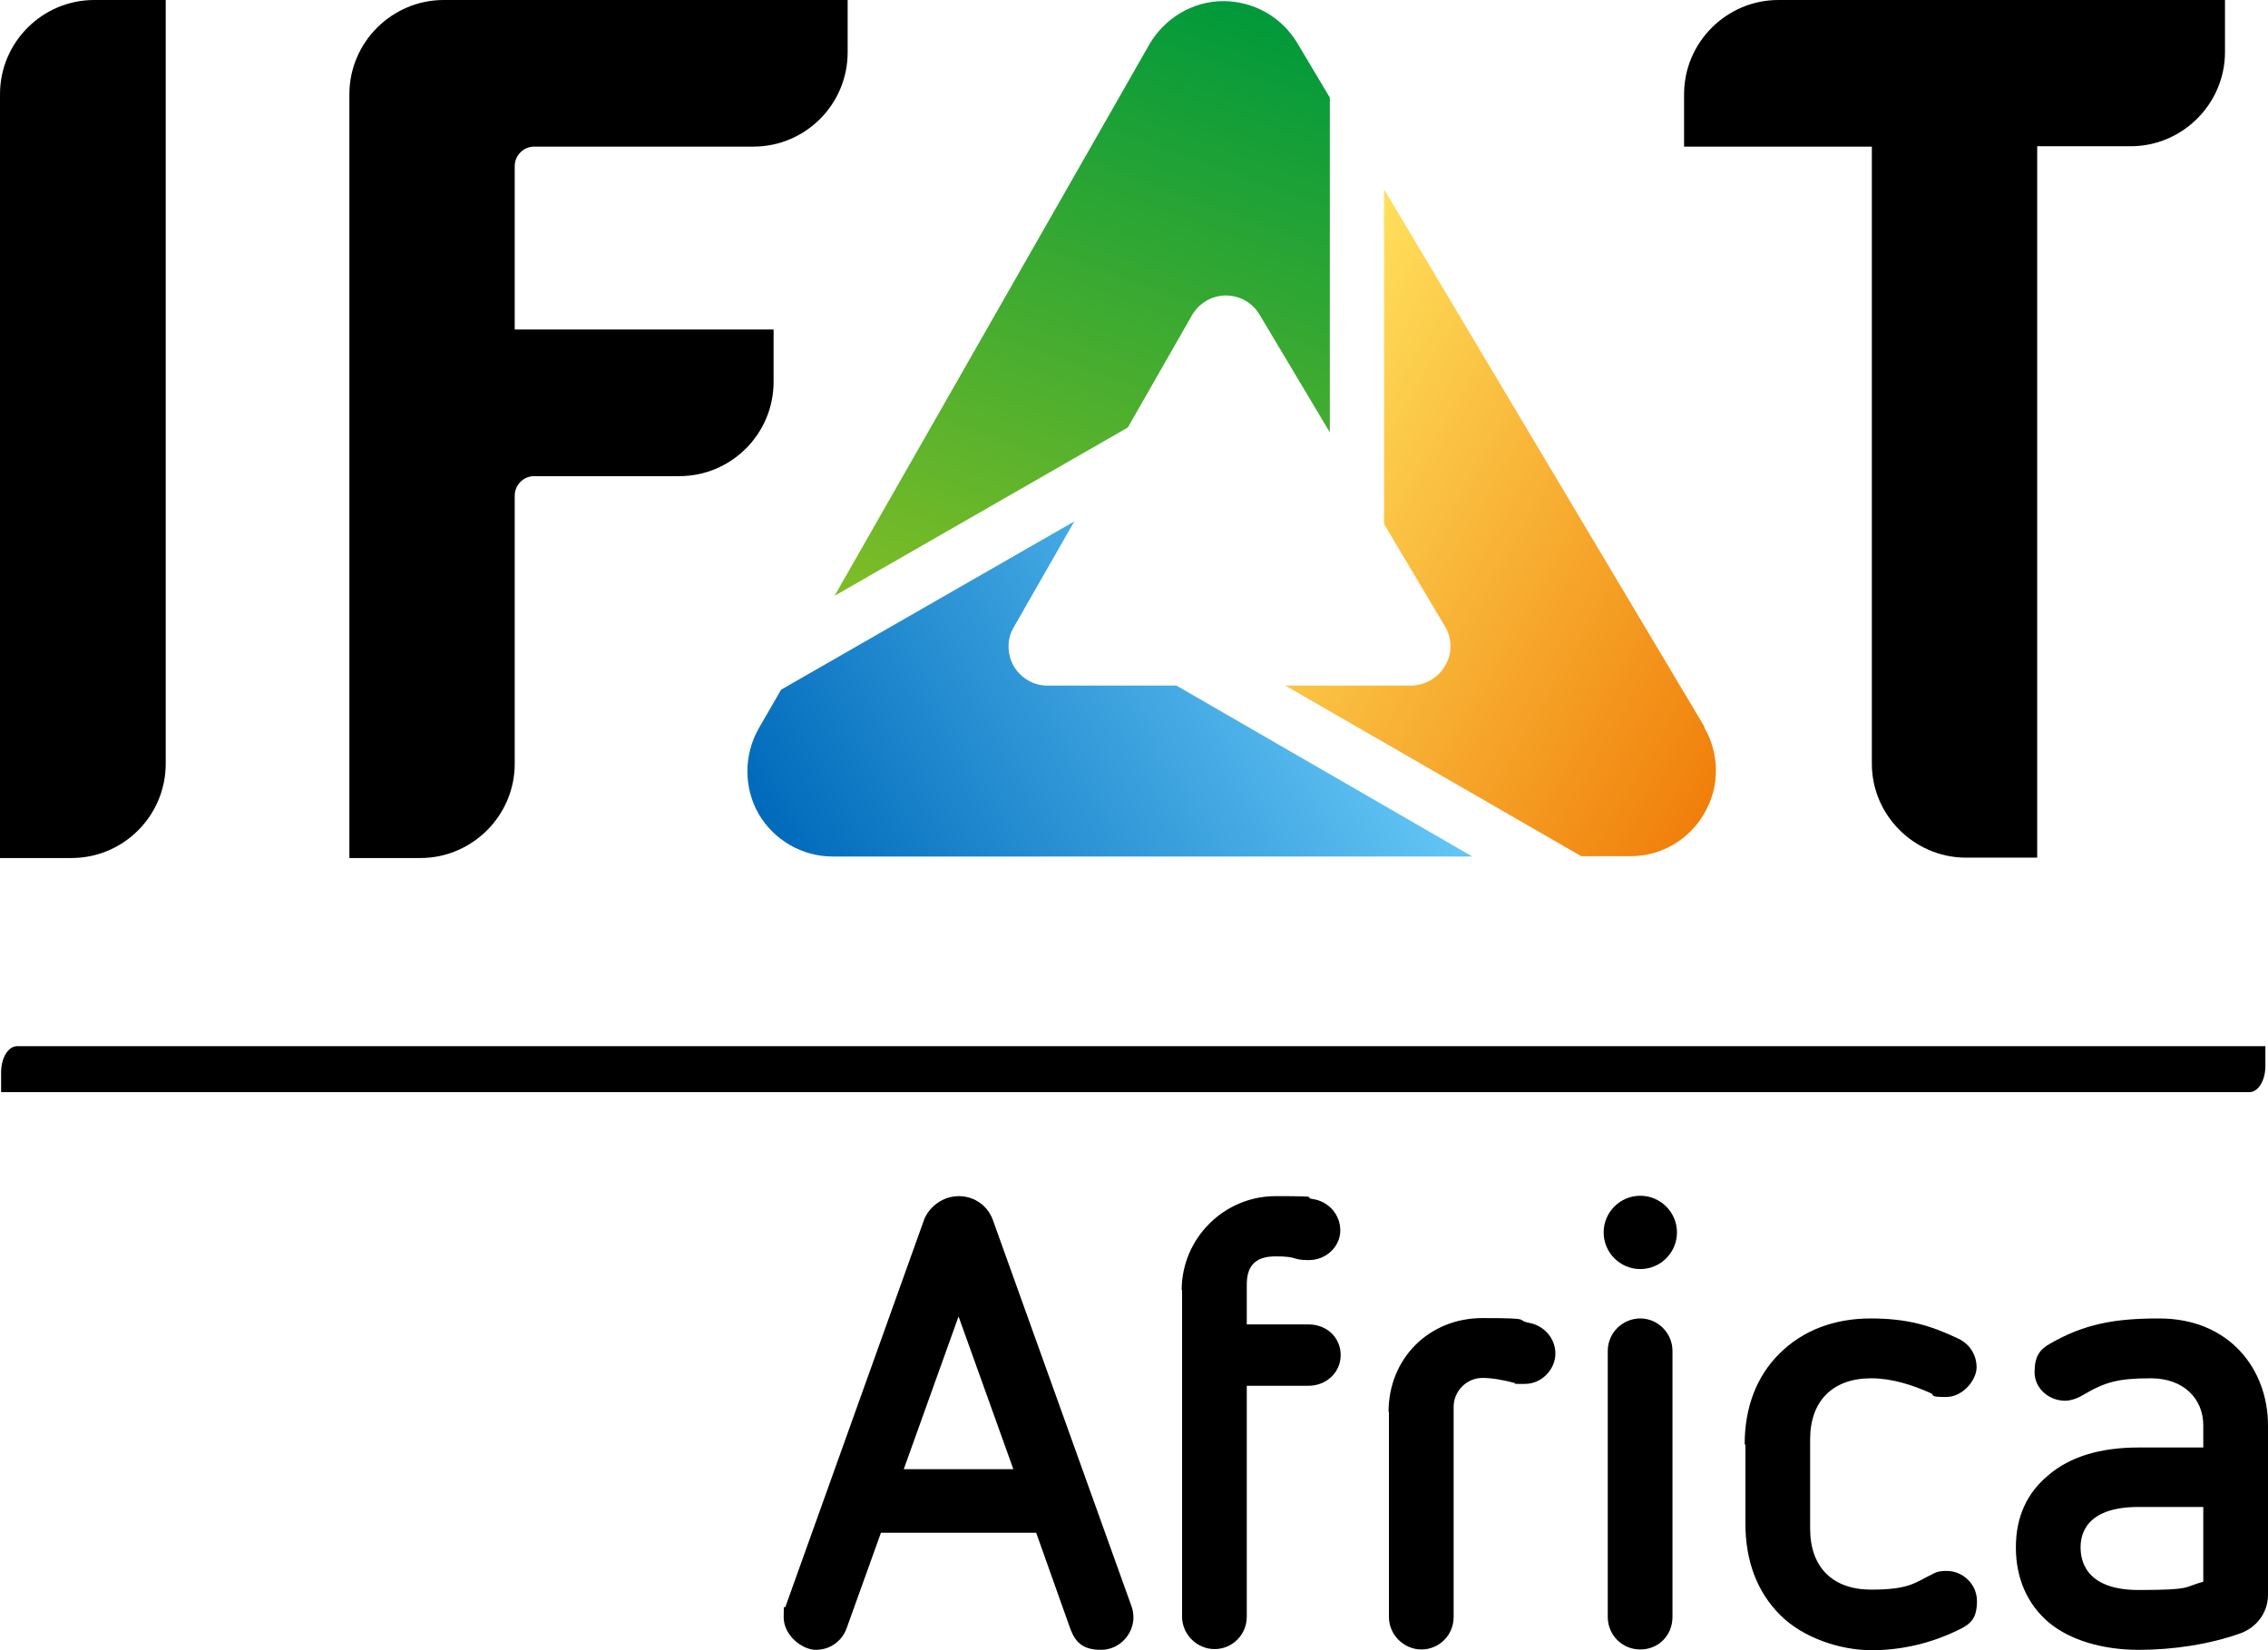
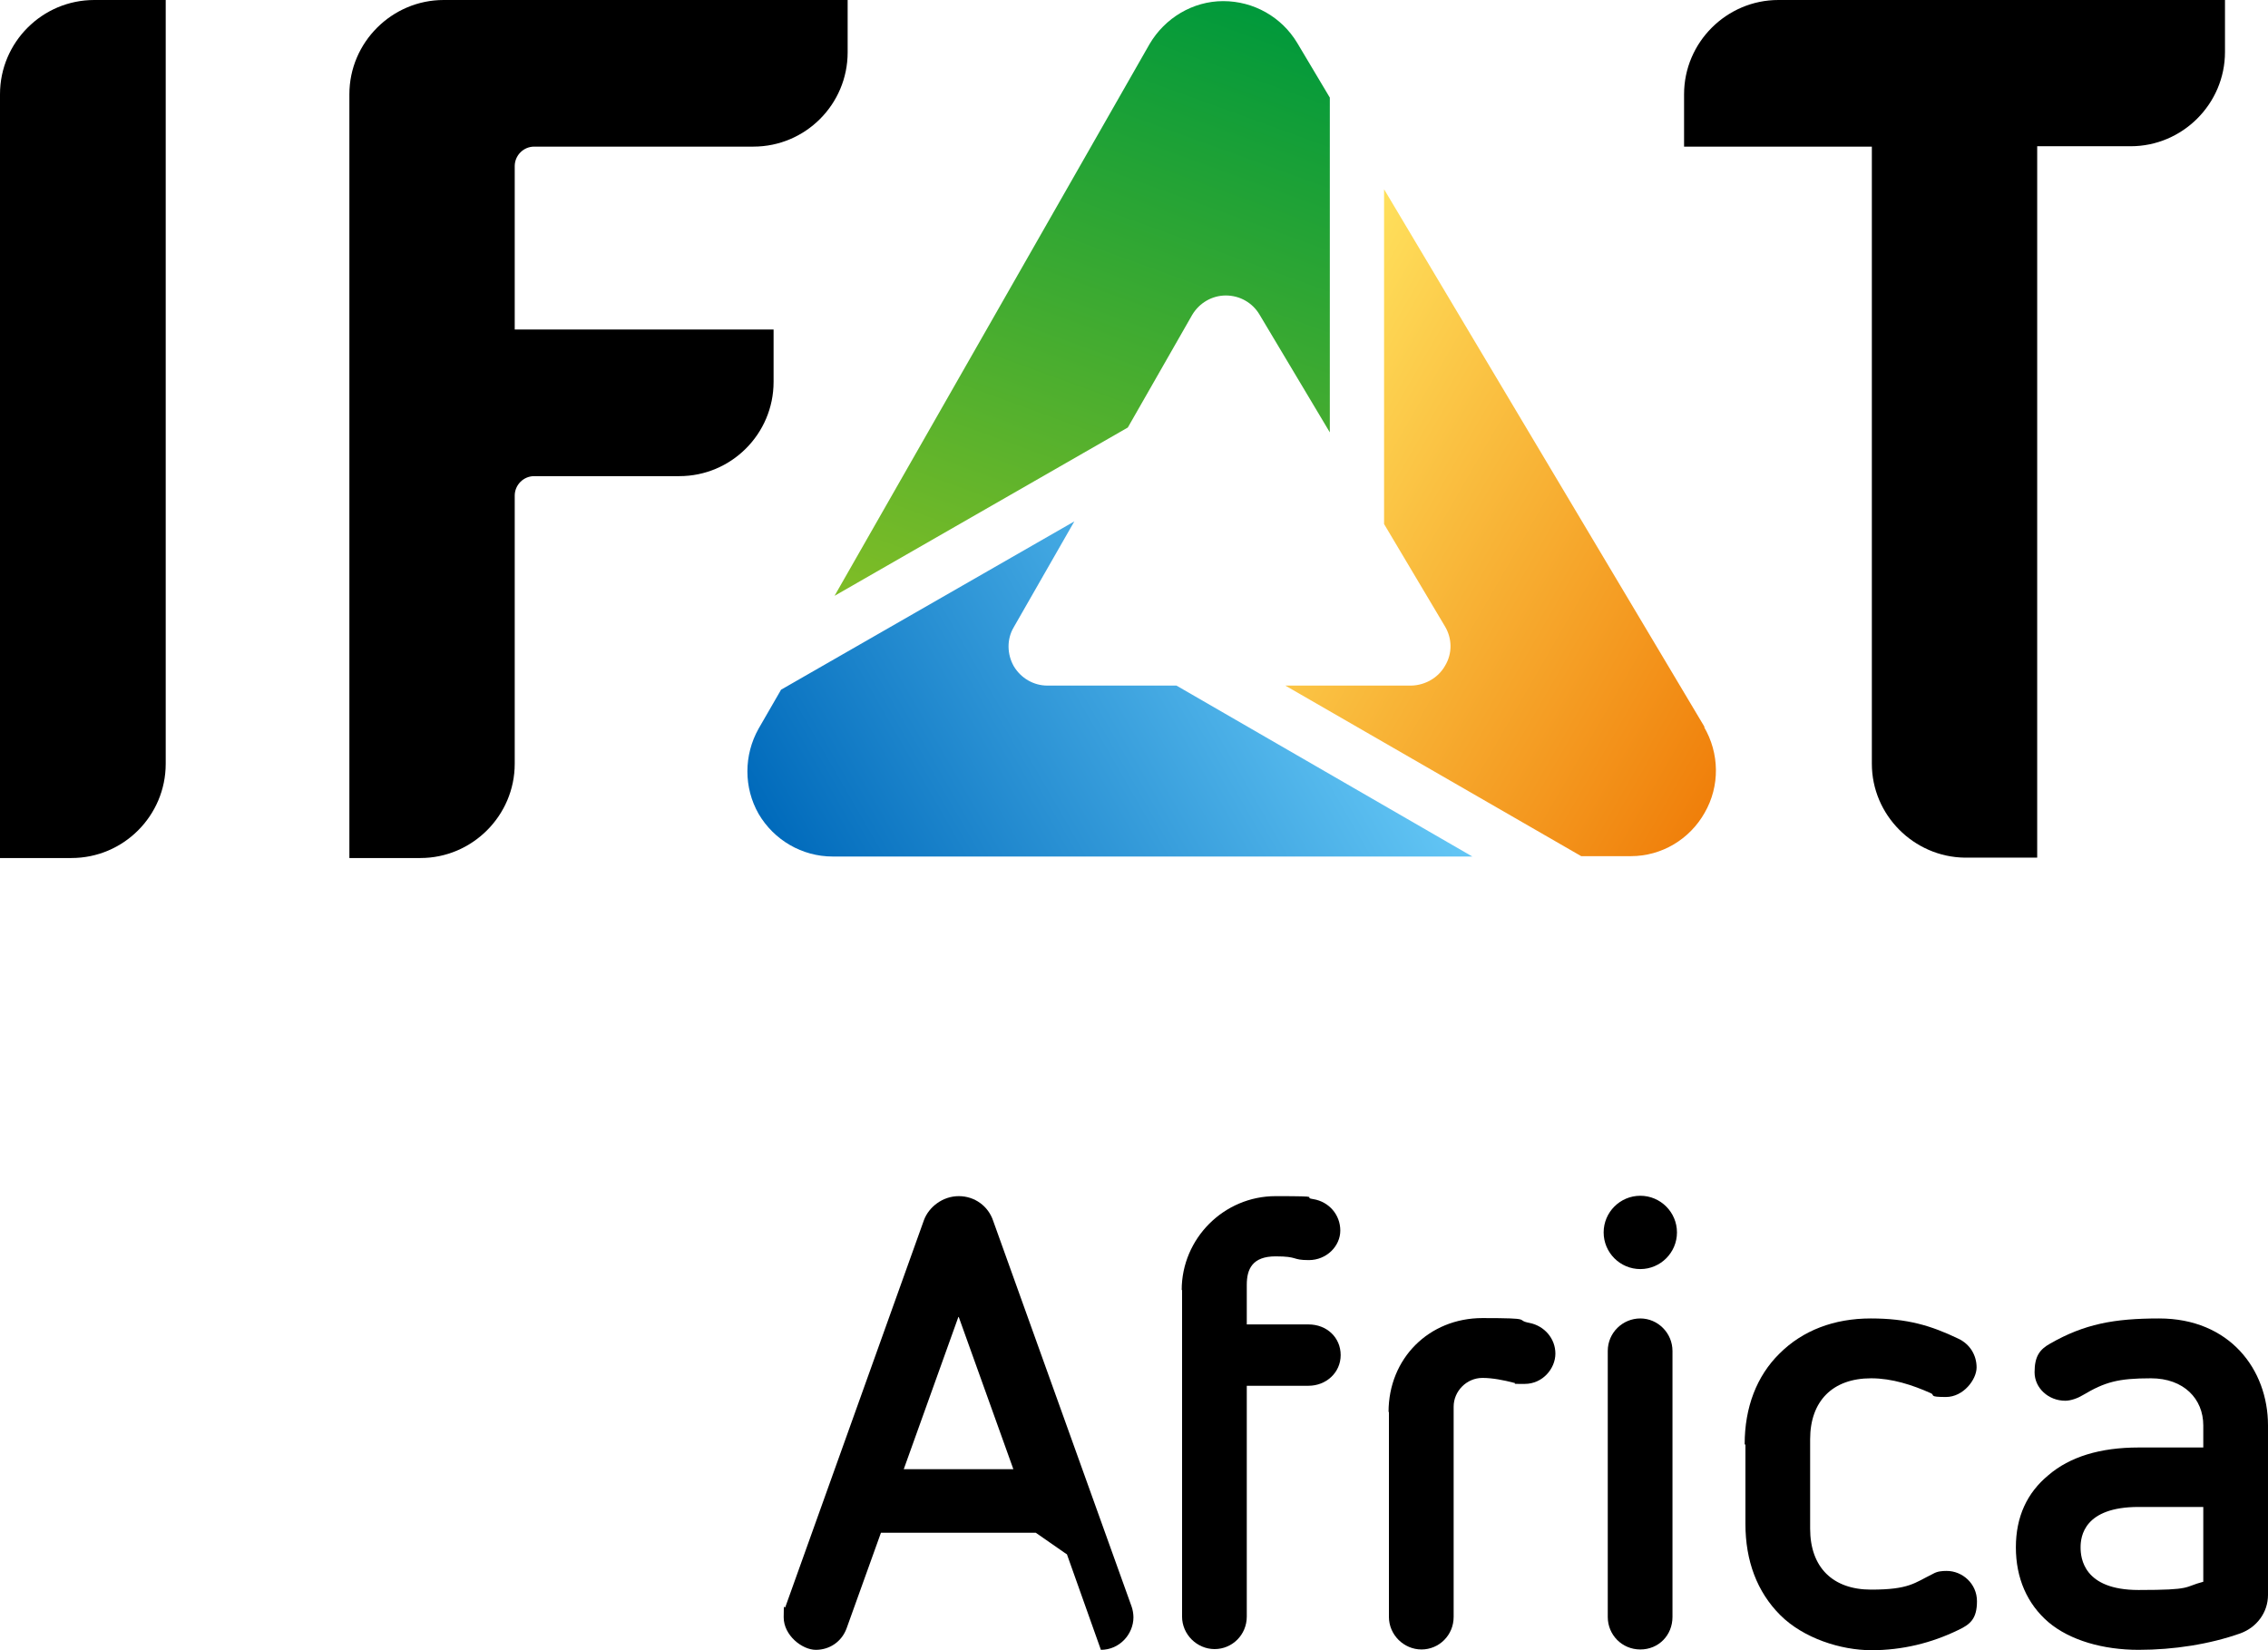
<svg xmlns="http://www.w3.org/2000/svg" id="Ebene_1" version="1.1" viewBox="0 0 606.3 441.2">
  <defs>
    <style>
      .st0 {
        fill: url(#Unbenannter_Verlauf_3);
      }

      .st1 {
        fill: url(#Unbenannter_Verlauf);
      }

      .st2 {
        fill: url(#Unbenannter_Verlauf_2);
      }
    </style>
    <linearGradient id="Unbenannter_Verlauf" data-name="Unbenannter Verlauf" x1="274.5" y1="-729.5" x2="338.2" y2="-904.6" gradientTransform="translate(0 907.5)" gradientUnits="userSpaceOnUse">
      <stop offset="0" stop-color="#80bd26" />
      <stop offset="1" stop-color="#00993b" />
    </linearGradient>
    <linearGradient id="Unbenannter_Verlauf_2" data-name="Unbenannter Verlauf 2" x1="222.7" y1="-655.5" x2="360.8" y2="-735.2" gradientTransform="translate(0 907.5)" gradientUnits="userSpaceOnUse">
      <stop offset="0" stop-color="#006abb" />
      <stop offset="1" stop-color="#63c6f5" />
    </linearGradient>
    <linearGradient id="Unbenannter_Verlauf_3" data-name="Unbenannter Verlauf 3" x1="338" y1="-801.4" x2="474.7" y2="-722.5" gradientTransform="translate(0 907.5)" gradientUnits="userSpaceOnUse">
      <stop offset="0" stop-color="#ffe05c" />
      <stop offset="1" stop-color="#f07f0a" />
    </linearGradient>
  </defs>
  <g id="Ebene_11" data-name="Ebene_1">
    <g id="Ebene_1-2">
      <g id="Ebene_1-21" data-name="Ebene_1-2">
        <g id="Ebene_1-2-2">
          <g>
-             <path d="M276.9,409.8h-41.4l-9.2,25.6c-1.3,3.5-4.5,5.7-8.2,5.7s-8.6-3.9-8.6-8.7.2-1.8.5-2.9l37-103.3c1.3-3.5,5-6.4,9.3-6.4s7.9,2.7,9.2,6.6l37,103.1c.3.8.5,2,.5,2.9,0,4.5-3.7,8.7-8.7,8.7s-6.9-2.2-8.2-5.7l-9.1-25.6h-.1,0ZM256.2,352.1l-14.6,40.7h29.3l-14.6-40.7h-.1,0Z" />
+             <path d="M276.9,409.8h-41.4l-9.2,25.6c-1.3,3.5-4.5,5.7-8.2,5.7s-8.6-3.9-8.6-8.7.2-1.8.5-2.9l37-103.3c1.3-3.5,5-6.4,9.3-6.4s7.9,2.7,9.2,6.6l37,103.1c.3.8.5,2,.5,2.9,0,4.5-3.7,8.7-8.7,8.7l-9.1-25.6h-.1,0ZM256.2,352.1l-14.6,40.7h29.3l-14.6-40.7h-.1,0Z" />
            <path d="M315.9,344.9c0-13.8,11.3-25.1,25.1-25.1s6.7.3,10.1.8c4.2.7,7.2,4.2,7.2,8.4s-3.7,7.9-8.4,7.9-2.7-1-8.9-1-7.7,3.4-7.7,7.6v10.6h16.5c4.9,0,8.6,3.5,8.6,8.2s-3.9,8.2-8.6,8.2h-16.5v61.7c0,4.9-3.9,8.7-8.6,8.7s-8.7-3.9-8.7-8.7v-87.5.2h-.1Z" />
            <path d="M371.2,377.5c0-14.3,10.8-25.1,25.1-25.1s8.4.5,12.6,1.3c4,.8,6.9,4.2,6.9,8.2s-3.4,8.1-8.2,8.1-1.5,0-2.9-.3c-2.7-.7-5.7-1.3-8.4-1.3-4.2,0-7.7,3.5-7.7,7.7v56.2c0,4.9-3.9,8.7-8.6,8.7s-8.7-3.9-8.7-8.7v-54.8h-.1,0Z" />
            <path d="M438.5,339.3c-5.4,0-9.8-4.4-9.8-9.8s4.4-9.8,9.8-9.8,9.8,4.4,9.8,9.8-4.4,9.8-9.8,9.8ZM429.8,361.2c0-4.9,4-8.7,8.7-8.7s8.6,3.9,8.6,8.7v71.1c0,4.9-3.7,8.7-8.6,8.7s-8.7-3.9-8.7-8.7v-71.1Z" />
            <path d="M466.4,386.1c0-9.8,3.2-18.2,9.3-24.2,6.2-6.2,14.6-9.4,24.4-9.4s16.1,1.9,23.4,5.4c3.2,1.5,4.9,4.5,4.9,7.7s-3.5,7.9-8.2,7.9-2.9-.5-4-1c-4.9-2.2-10.4-4-16-4-10.3,0-16.3,6.1-16.3,16.3v23.9c0,10.4,6.1,16.3,16.3,16.3s11.6-1.8,16.5-4.2c1.2-.7,2.4-.8,3.7-.8,4.2,0,8.1,3.4,8.1,8.1s-1.8,6.2-5,7.7c-7.2,3.5-15,5.4-23.2,5.4s-18.2-3.2-24.4-9.4-9.3-14.5-9.3-24.4v-21.2h-.2q0,0,0,0h0Z" />
            <path d="M606.3,426.4c0,4.7-3,8.7-7.4,10.3-8.2,2.9-17.8,4.4-27.2,4.4s-18.3-2.5-24.1-7.4c-5.7-4.9-8.7-11.8-8.7-20s3-14.6,8.7-19.3c5.7-4.9,13.8-7.4,24.1-7.4h17.3v-5.9c0-7.1-5.2-12.6-14-12.6s-12.3,1-18.2,4.5c-1.3.8-3.2,1.5-4.7,1.5-4.5,0-8.2-3.4-8.2-7.6s1.3-6.1,4.2-7.7c9.1-5.2,17-6.7,29.1-6.7,18.8,0,29.1,13.6,29.1,28.6v45.4h0q0,0,0,0h0ZM589,402.9h-17.3c-14.6,0-15.5,7.9-15.5,10.8s.8,11.4,15.5,11.4,11.9-.8,17.3-2.2v-20h0Z" />
          </g>
        </g>
        <g>
          <path class="st1" d="M318.7,84.2c1.9-3.2,5.3-5.2,9-5.2h0c3.7,0,7.1,1.9,9,5.1l18.8,31.5V26.1l-8.7-14.6c-4.2-7-11.7-11.2-19.8-11.2h0c-8.1,0-15.6,4.5-19.7,11.5l-84.2,147.5,78.4-45,17.2-30.1h0Z" />
          <path class="st2" d="M280,183.3c-3.7,0-7.1-2-9-5.2-1.8-3.2-1.9-7.2,0-10.4l16.2-28.3-78.4,45-6,10.4c-4,7.1-4,15.8,0,22.8,4.1,7,11.6,11.4,19.8,11.4h171l-79.1-45.7h-34.5Z" />
          <path class="st0" d="M455.7,194.4l-85.7-143.8v89.5l16.3,27.4c1.9,3.2,2,7.2,0,10.5-1.8,3.2-5.3,5.2-9,5.3h-33.7l79.1,45.6h13.3c8.2,0,15.7-4.5,19.7-11.6,4.1-7.1,4-15.9-.2-23h0c0,0,0,.1,0,.1h0Z" />
          <path d="M25.2,0h19.1v204.2c0,13.9-11.3,25.2-25.2,25.2H0V25.2C0,11.3,11.3,0,25.2,0h0Z" />
          <path d="M118.6,0C104.8,0,93.4,11.3,93.4,25.2v204.2h19c13.8,0,25.2-11.3,25.2-25.2v-14h0v-57.7c0-2.8,2.3-5.2,5.2-5.2h38.8c13.9,0,25.2-11.3,25.2-25.2v-14h-69.2v-43.7c0-2.8,2.3-5.2,5.2-5.2h58.6c13.9,0,25.2-11.3,25.2-25.2V0h-108Z" />
          <path d="M594.8,0h-119.4c-13.8,0-25.2,11.3-25.2,25.2v11.3h0v2.7h50.2v165h0c0,13.7,11.2,24.9,24.8,25.1h19.4V39.1h25c13.8,0,25.2-11.3,25.2-25.2V0h0Z" />
-           <path d="M605.6,285v-5.3H4.6c-2.4,0-4.3,3.1-4.3,7v5.3h601c2.4,0,4.3-3.1,4.3-7Z" />
        </g>
      </g>
    </g>
  </g>
</svg>